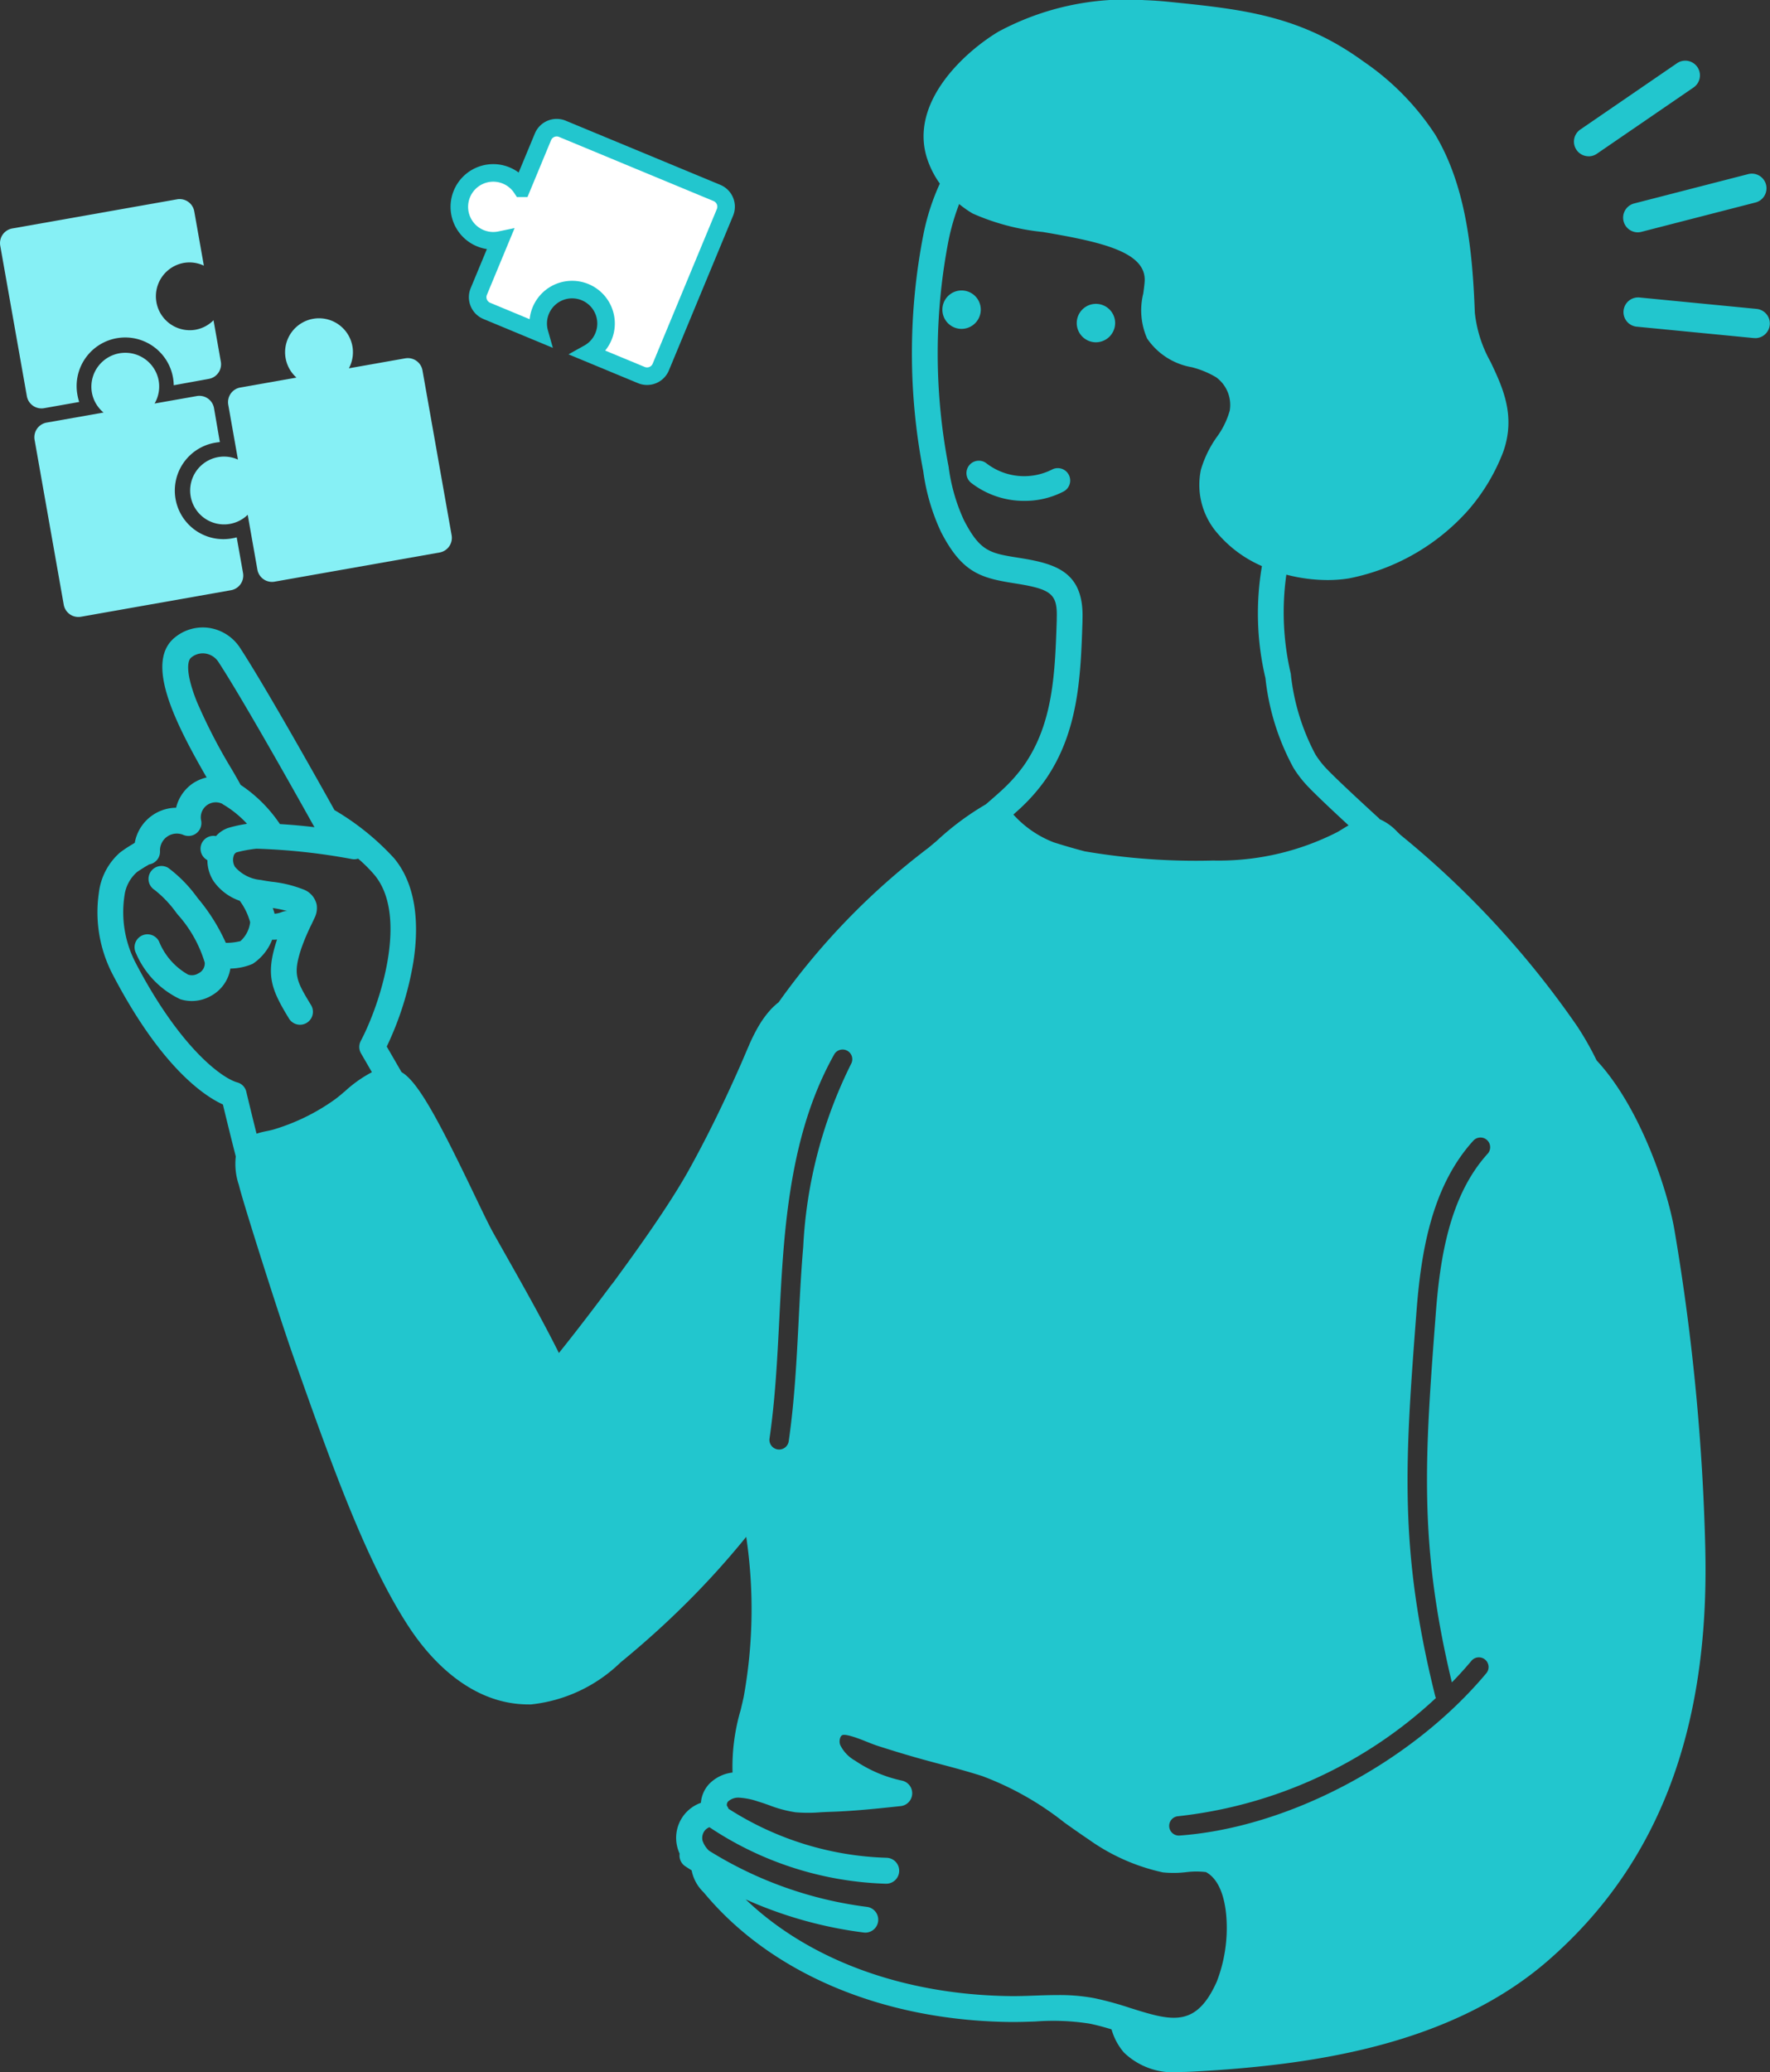
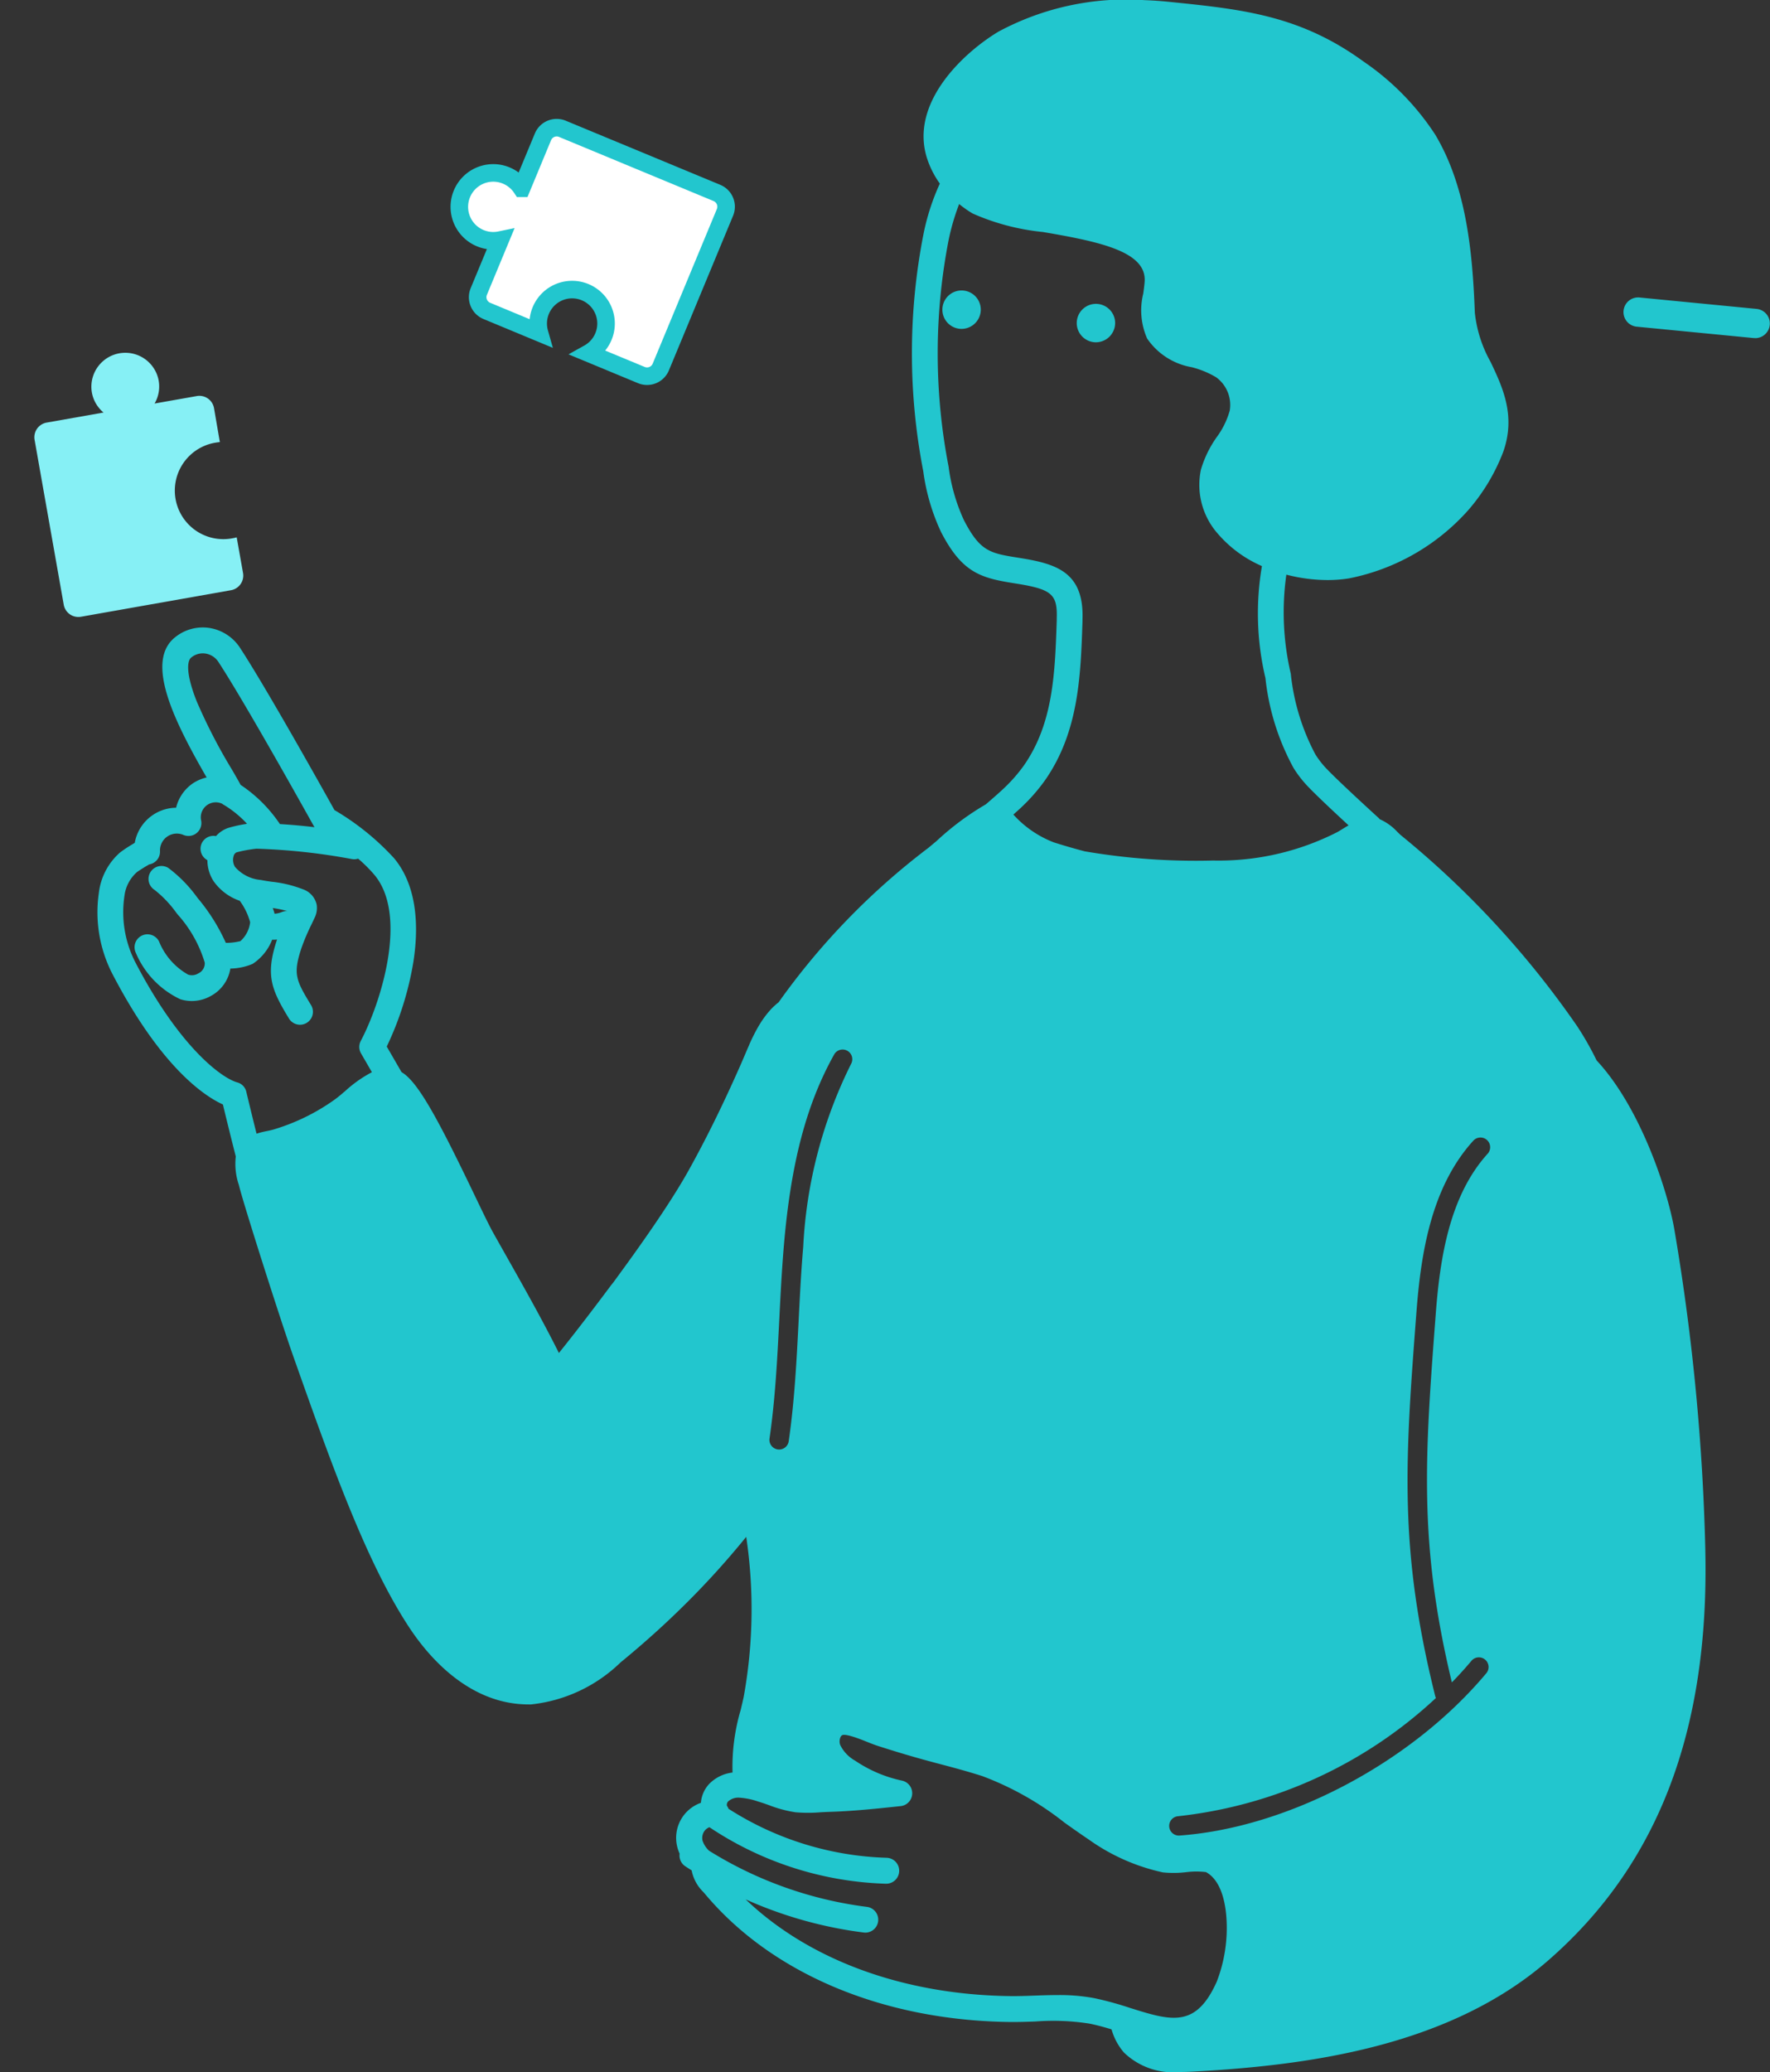
<svg xmlns="http://www.w3.org/2000/svg" width="100.855" height="118" viewBox="0 0 100.855 118">
  <rect x="0" y="0" width="100.855" height="118" fill="#333333" stroke="none" />
  <g id="グループ_118" data-name="グループ 118" transform="translate(0)">
    <path id="パス_91" data-name="パス 91" d="M129.365,88.306a126.114,126.114,0,0,0-1.768-18.3c-.389-2.232-1.932-6.94-4.428-9.616a17.259,17.259,0,0,0-1.1-1.936,52.426,52.426,0,0,0-10.044-10.881c-.068-.058-.138-.127-.213-.2a3.019,3.019,0,0,0-1-.718.718.718,0,0,0-.072-.079c-.023-.021-2.315-2.107-3.013-2.854a5.082,5.082,0,0,1-.584-.762h0a12.543,12.543,0,0,1-1.4-4.591,15.342,15.342,0,0,1-.253-5.643,9.381,9.381,0,0,0,2.346.308,7.673,7.673,0,0,0,1.225-.095,12.28,12.28,0,0,0,6.8-3.892,11.107,11.107,0,0,0,1.974-3.278c.754-2.077-.021-3.712-.705-5.154a7.284,7.284,0,0,1-.9-2.812c-.131-3.527-.5-7.2-2.258-10.138A14.879,14.879,0,0,0,109.883,3.5C106.244.854,102.942.524,98.761.1c-.449-.045-.9-.076-1.356-.092a15.369,15.369,0,0,0-8.329,1.8C87.1,3,84.028,5.842,85.007,8.986a5.234,5.234,0,0,0,.739,1.469,13.046,13.046,0,0,0-.938,2.909A35.232,35.232,0,0,0,84.8,26.827a11.834,11.834,0,0,0,1.011,3.463c1.216,2.36,2.29,2.63,4.24,2.938,2.073.327,2.4.606,2.356,1.993l0,.114c-.1,3.007-.2,5.848-1.862,8.245a8.911,8.911,0,0,1-1.179,1.342c-.217.207-.684.615-1,.885a15.8,15.8,0,0,0-2.819,2.1c-.2.164-.355.3-.457.381a40.307,40.307,0,0,0-8.529,8.791q-.088.069-.171.142l-.016.014a4.145,4.145,0,0,0-.318.315l0,.005q-.072.08-.14.163l-.01.013q-.14.172-.264.355l-.01.014q-.059.087-.114.175l-.007.011q-.116.186-.221.38l-.014.026q-.048.09-.095.18l-.005.01q-.05.1-.1.2l-.007.014q-.042.088-.084.177l-.017.038q-.042.091-.082.182l0,.007-.085.193-.019.044-.065.15-.021.05-.075.176c-.075.176-.149.351-.226.525-.988,2.242-1.961,4.218-2.977,6.04-.076.136-.157.277-.241.421-.95,1.626-2.39,3.692-3.776,5.579l-.072.1-.191.26L67,73.211l-.132.178-.2.265-.06.081-.219.291-.037.049c-.93,1.233-1.764,2.3-2.311,2.977-.952-1.9-2.006-3.768-3.031-5.58l-.494-.876-.265-.472c-.234-.433-.6-1.194-1.019-2.067-2.056-4.285-3.22-6.457-4.158-7-.371-.641-.661-1.143-.843-1.456a17.953,17.953,0,0,0,1.514-4.8c.4-2.541.022-4.591-1.1-5.929a14.61,14.61,0,0,0-3.393-2.738c-.624-1.121-3.91-7-5.4-9.269a2.561,2.561,0,0,0-1.705-1.1,2.505,2.505,0,0,0-1.966.52c-1.761,1.383-.048,4.813,1.788,7.993a2.3,2.3,0,0,0-.821.359A2.346,2.346,0,0,0,42.228,46a2.422,2.422,0,0,0-2.355,2c-.07.041-.143.086-.218.132a7.017,7.017,0,0,0-.627.423,3.615,3.615,0,0,0-1.2,2.285,7.662,7.662,0,0,0,.8,4.682c2.783,5.327,5.261,6.923,6.267,7.378.129.538.389,1.606.734,2.964a3.709,3.709,0,0,0,.171,1.605l.035.135c.278,1.082,1.968,6.4,2.824,8.924q.122.36.242.7l.078.221c2.107,5.949,4.1,11.567,6.567,15.285,1.081,1.628,3.386,4.333,6.761,4.333l.144,0a8.613,8.613,0,0,0,5.1-2.39q.479-.391.944-.791l.079-.067q.445-.382.877-.772l.112-.1q.423-.383.834-.772l.119-.113q.409-.39.807-.786l.109-.109q.4-.4.791-.811l.085-.09q.4-.422.787-.85l.043-.049q.818-.909,1.576-1.845l0,0a28,28,0,0,1-.141,9.1c-.045.217-.107.478-.173.754a11.448,11.448,0,0,0-.466,3.57,2.216,2.216,0,0,0-1.328.647,1.778,1.778,0,0,0-.474,1.077,2.116,2.116,0,0,0-1.345,2.52,2.246,2.246,0,0,0,.133.376.734.734,0,0,0,.319.717c.121.08.243.157.365.235a2.333,2.333,0,0,0,.665,1.231l.076.087c3.807,4.554,10.132,7.22,17.355,7.316.507.006,1.018-.011,1.512-.029a13.373,13.373,0,0,1,3.047.12c.422.083.849.2,1.271.329a3.447,3.447,0,0,0,.71,1.323A4.038,4.038,0,0,0,99.427,118c.255,0,.512-.009.768-.023,6.427-.35,14.531-1.386,20.207-6.322,6.256-5.44,9.187-13.077,8.962-23.348M43.4,39.936c-.61-1.537-.559-2.294-.309-2.49a1.029,1.029,0,0,1,.819-.225,1.08,1.08,0,0,1,.712.45c1.584,2.412,5.4,9.283,5.441,9.352a.735.735,0,0,0,.057.087c-.644-.079-1.269-.135-1.978-.18a8.1,8.1,0,0,0-2.24-2.233c-.1-.193-.254-.459-.494-.872A31.052,31.052,0,0,1,43.4,39.936m8.412,22.239a7.293,7.293,0,0,1-.57.462,11.785,11.785,0,0,1-3.5,1.7c-.109.029-.225.053-.347.079a4.978,4.978,0,0,0-.583.147c-.355-1.422-.575-2.351-.582-2.38a.716.716,0,0,0-.525-.542c-.907-.262-3.282-2.02-5.779-6.8a6.238,6.238,0,0,1-.642-3.812A2.151,2.151,0,0,1,40,49.664c.117-.085.509-.334.7-.437a.736.736,0,0,0,.611-.756.959.959,0,0,1,1.334-.922.736.736,0,0,0,1.009-.828.853.853,0,0,1,1.2-.947.74.74,0,0,0,.116.076,5.967,5.967,0,0,1,1.3,1.066,7.848,7.848,0,0,0-1.088.239,1.661,1.661,0,0,0-.681.461.735.735,0,0,0-.538,1.342l.049.031a2.195,2.195,0,0,0,.356,1.2A3.032,3.032,0,0,0,45.855,51.3a3.687,3.687,0,0,1,.592,1.221,1.7,1.7,0,0,1-.553,1.075,3.337,3.337,0,0,1-.833.1,10.781,10.781,0,0,0-1.588-2.532l-.1-.132a7.744,7.744,0,0,0-1.584-1.6A.736.736,0,1,0,41,50.679a6.358,6.358,0,0,1,1.2,1.248l.1.133a7.2,7.2,0,0,1,1.56,2.759.629.629,0,0,1-.368.617.687.687,0,0,1-.579.068,3.794,3.794,0,0,1-1.654-1.881.736.736,0,0,0-1.324.645,5.113,5.113,0,0,0,2.536,2.64,2.182,2.182,0,0,0,.658.1,2.209,2.209,0,0,0,1.078-.288,2.158,2.158,0,0,0,1.113-1.56,3.371,3.371,0,0,0,1.269-.267A2.914,2.914,0,0,0,47.7,53.519h0c.094,0,.187,0,.281-.014,0,.014-.01.026-.014.04-.649,1.976-.325,2.793.693,4.461a.736.736,0,0,0,1.257-.767c-.866-1.419-1.033-1.77-.551-3.235a11.9,11.9,0,0,1,.569-1.342c.057-.121.114-.241.17-.362a1.263,1.263,0,0,0,.131-.79,1.2,1.2,0,0,0-.787-.868,6.856,6.856,0,0,0-1.776-.427c-.213-.031-.414-.06-.611-.1a2.2,2.2,0,0,1-1.479-.747.766.766,0,0,1-.074-.626.309.309,0,0,1,.16-.2,7.519,7.519,0,0,1,1.137-.208,35.478,35.478,0,0,1,5.441.59A.727.727,0,0,0,52.6,48.9a8.279,8.279,0,0,1,.924.919c1.969,2.343.33,7.384-.772,9.459a.736.736,0,0,0,.014.715c.014.023.241.414.619,1.069a7.176,7.176,0,0,0-1.566,1.115M47.738,51.713a6.159,6.159,0,0,1,.822.172.732.732,0,0,0-.3.054,1.466,1.466,0,0,1-.42.1c-.029-.109-.063-.218-.105-.328M90.38,45.986a10.342,10.342,0,0,0,1.371-1.566c1.914-2.753,2.021-5.947,2.124-9.035l0-.113c.091-2.7-1.5-3.166-3.6-3.5-1.668-.263-2.23-.352-3.161-2.158a10.405,10.405,0,0,1-.868-3.036,33.8,33.8,0,0,1,0-12.906,13.122,13.122,0,0,1,.6-2.052,6.249,6.249,0,0,0,.77.539,13.038,13.038,0,0,0,4,1.053c3.361.57,5.922,1.141,5.8,2.835-.016.214-.047.438-.08.675a3.971,3.971,0,0,0,.222,2.557,3.868,3.868,0,0,0,2.534,1.632,5.233,5.233,0,0,1,1.4.576,1.948,1.948,0,0,1,.772,1.9,4.657,4.657,0,0,1-.735,1.5,6.225,6.225,0,0,0-.907,1.863,4.2,4.2,0,0,0,.967,3.649,6.956,6.956,0,0,0,2.51,1.84,15.989,15.989,0,0,0,.2,6.378,13.683,13.683,0,0,0,1.607,5.128,6.558,6.558,0,0,0,.754.983c.484.518,1.621,1.58,2.376,2.276-.072.042-.144.084-.213.126l-.129.079c-.115.071-.224.138-.309.184a14.864,14.864,0,0,1-7.067,1.614A37.518,37.518,0,0,1,94,48.483q-.857-.224-1.759-.51a6,6,0,0,1-2.305-1.584c.173-.154.334-.3.444-.4M76.042,81.92c.327-2.248.444-4.569.558-6.814.07-1.376.142-2.8.262-4.2.4-4.681,1.283-8.029,2.864-10.856a.552.552,0,0,1,.964.538A26.249,26.249,0,0,0,77.962,71c-.118,1.381-.19,2.794-.259,4.161-.115,2.27-.234,4.617-.568,6.917a.552.552,0,0,1-1.093-.159m25.484,30.935c-1.194,2.672-2.6,2.23-4.935,1.5a19.074,19.074,0,0,0-2.043-.559,10.792,10.792,0,0,0-2.093-.176c-.434,0-.865.015-1.289.03-.5.018-.968.035-1.441.028-6.073-.08-11.448-2.068-15.043-5.507a23.747,23.747,0,0,0,6.729,1.887.728.728,0,0,0,.092.006.736.736,0,0,0,.091-1.466,22.309,22.309,0,0,1-9-3.2,1.4,1.4,0,0,1-.369-.572.68.68,0,0,1,.142-.592.657.657,0,0,1,.25-.173,19.125,19.125,0,0,0,10.045,3.218h.02A.736.736,0,0,0,82.7,105.8a17.645,17.645,0,0,1-8.994-2.79.733.733,0,0,0-.09-.167.282.282,0,0,1,.073-.256.868.868,0,0,1,.638-.209,4.115,4.115,0,0,1,1.072.221c.188.055.387.125.6.2a7.12,7.12,0,0,0,1.52.41,8.524,8.524,0,0,0,1.432,0c.161-.009.319-.017.471-.022,1.4-.041,2.767-.188,4.092-.329a.736.736,0,0,0,.074-1.452,7.563,7.563,0,0,1-2.672-1.138,2.046,2.046,0,0,1-.85-.9c-.073-.208-.011-.491.122-.551.22-.095,1.061.242,1.378.369.215.086.418.167.6.228,1.746.562,2.775.834,3.682,1.074.707.187,1.374.363,2.3.654a17.306,17.306,0,0,1,4.707,2.661c.449.318.913.647,1.379.959a11.449,11.449,0,0,0,4.226,1.871,6.053,6.053,0,0,0,1.3-.011,4.73,4.73,0,0,1,1.149-.007c.9.487,1.115,1.841,1.167,2.605a8.491,8.491,0,0,1-.549,3.631m13.4-17.042c.389-.4.762-.809,1.114-1.23a.552.552,0,0,1,.847.708c-4.261,5.09-11.3,8.807-17.505,9.249h-.04a.552.552,0,0,1-.039-1.1A25.623,25.623,0,0,0,114.014,96.7a.552.552,0,0,1-.042-.11c-2.092-8.415-1.708-13.472-1.07-21.851.255-3.351.839-7.132,3.241-9.776a.552.552,0,0,1,.818.742c-2.177,2.4-2.717,5.953-2.957,9.117-.616,8.1-.991,13.051.918,20.993" transform="translate(-32.194 0)" fill="#22c6ce" />
    <path id="パス_92" data-name="パス 92" d="M417.691,119.755a1.094,1.094,0,1,1,1.094-1.094,1.1,1.1,0,0,1-1.094,1.094" transform="translate(-355.244 -100.262)" fill="#22c6ce" />
    <path id="パス_93" data-name="パス 93" d="M365.706,114.571a1.094,1.094,0,1,1,1.094-1.094,1.1,1.1,0,0,1-1.094,1.094" transform="translate(-310.915 -95.841)" fill="#22c6ce" />
-     <path id="パス_94" data-name="パス 94" d="M377.233,180.54a4.915,4.915,0,0,1-3.042-1.028.706.706,0,1,1,.879-1.106,3.522,3.522,0,0,0,3.73.35.706.706,0,1,1,.658,1.25,4.786,4.786,0,0,1-2.226.534" transform="translate(-318.856 -152.015)" fill="#22c6ce" />
-     <path id="パス_99" data-name="パス 99" d="M609.794,28.919a.835.835,0,0,1-.473-1.523l5.509-3.775A.835.835,0,1,1,615.775,25l-5.509,3.775a.831.831,0,0,1-.471.146" transform="translate(-519.275 -20.019)" fill="#22c6ce" />
-     <path id="パス_100" data-name="パス 100" d="M628.8,70.57a.835.835,0,0,1-.208-1.643l6.469-1.664a.835.835,0,1,1,.416,1.616l-6.469,1.664a.837.837,0,0,1-.209.027" transform="translate(-535.481 -57.339)" fill="#22c6ce" />
    <path id="パス_101" data-name="パス 101" d="M635.818,117.38c-.027,0-.054,0-.082,0l-6.648-.647a.835.835,0,1,1,.162-1.661l6.648.647a.835.835,0,0,1-.08,1.665" transform="translate(-535.797 -98.126)" fill="#22c6ce" />
-     <path id="パス_95" data-name="パス 95" d="M4.513,88.575a2.739,2.739,0,0,1-.1-.4A2.767,2.767,0,1,1,9.9,87.623l2-.363a.846.846,0,0,0,.683-.98l-.417-2.359a1.924,1.924,0,0,1-1.09.55,1.932,1.932,0,0,1-.618-3.813,1.924,1.924,0,0,1,1.158.154l-.547-3.092a.847.847,0,0,0-.981-.686L.7,78.694a.847.847,0,0,0-.686.981l1.516,8.568a.847.847,0,0,0,.981.686Z" transform="translate(0 -65.683)" fill="#86f0f5" />
-     <path id="パス_96" data-name="パス 96" d="M85.761,125.439l-3.2.566a1.933,1.933,0,1,0-2.988.528l-3.2.566a.847.847,0,0,0-.686.981l.552,3.123a1.931,1.931,0,1,0,.556,3.144l.552,3.123a.847.847,0,0,0,.981.686l9.4-1.661a.847.847,0,0,0,.687-.981l-1.661-9.39a.847.847,0,0,0-.981-.686" transform="translate(-62.681 -105.03)" fill="#86f0f5" />
    <path id="パス_97" data-name="パス 97" d="M24.814,146.938q-.121.033-.247.055a2.766,2.766,0,1,1-.964-5.447q.125-.022.251-.033l-.332-1.931a.847.847,0,0,0-.982-.69l-2.405.425a1.924,1.924,0,0,0,.211-1.41,1.933,1.933,0,0,0-3.785.776,1.924,1.924,0,0,0,.666,1.147l-3.243.573a.847.847,0,0,0-.686.981l1.661,9.39a.847.847,0,0,0,.981.686l8.548-1.511a.847.847,0,0,0,.687-.981Z" transform="translate(-11.327 -116.336)" fill="#86f0f5" />
    <path id="パス_98" data-name="パス 98" d="M192.414,53.122,183.6,49.467a.847.847,0,0,0-1.107.457l-1.216,2.929a1.932,1.932,0,1,0-1.224,2.949l-1.216,2.929a.846.846,0,0,0,.458,1.106l3,1.246a1.933,1.933,0,1,1,2.8,1.162l3.005,1.246a.847.847,0,0,0,1.107-.457l3.657-8.808a.847.847,0,0,0-.458-1.106" transform="translate(-151.555 -42.131)" fill="#fff" stroke="#22c6ce" stroke-width="1" />
  </g>
</svg>